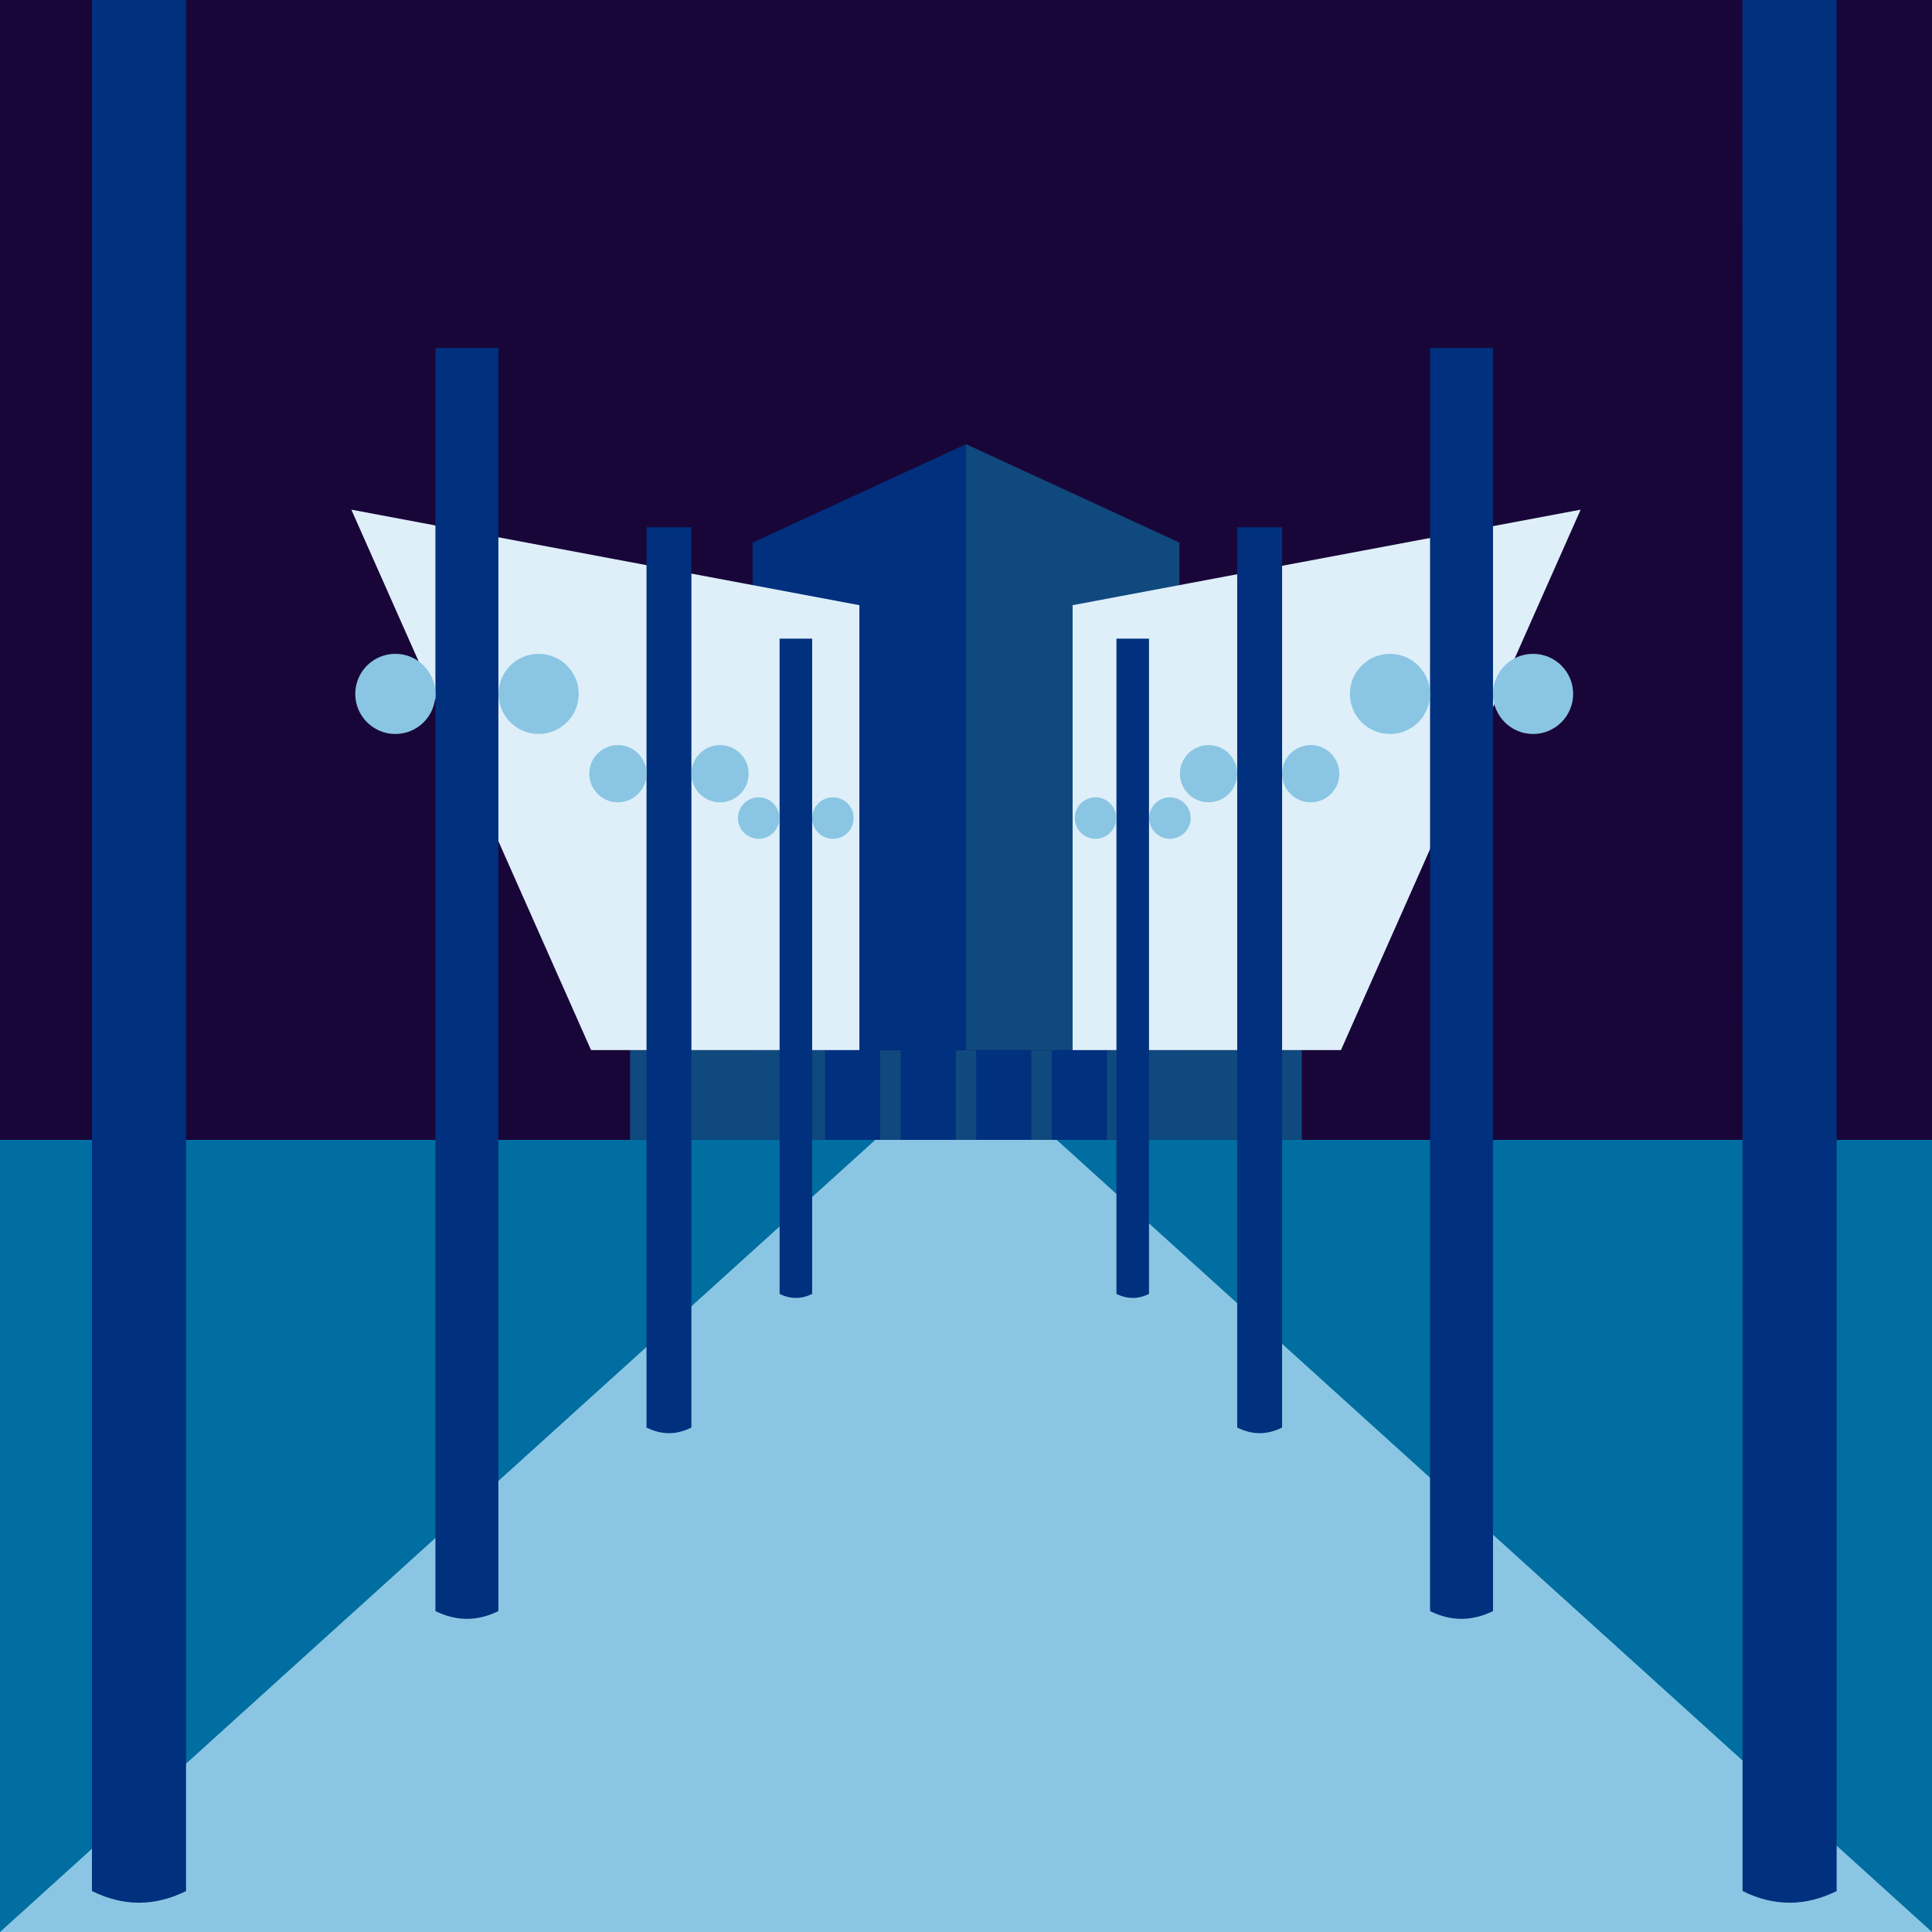
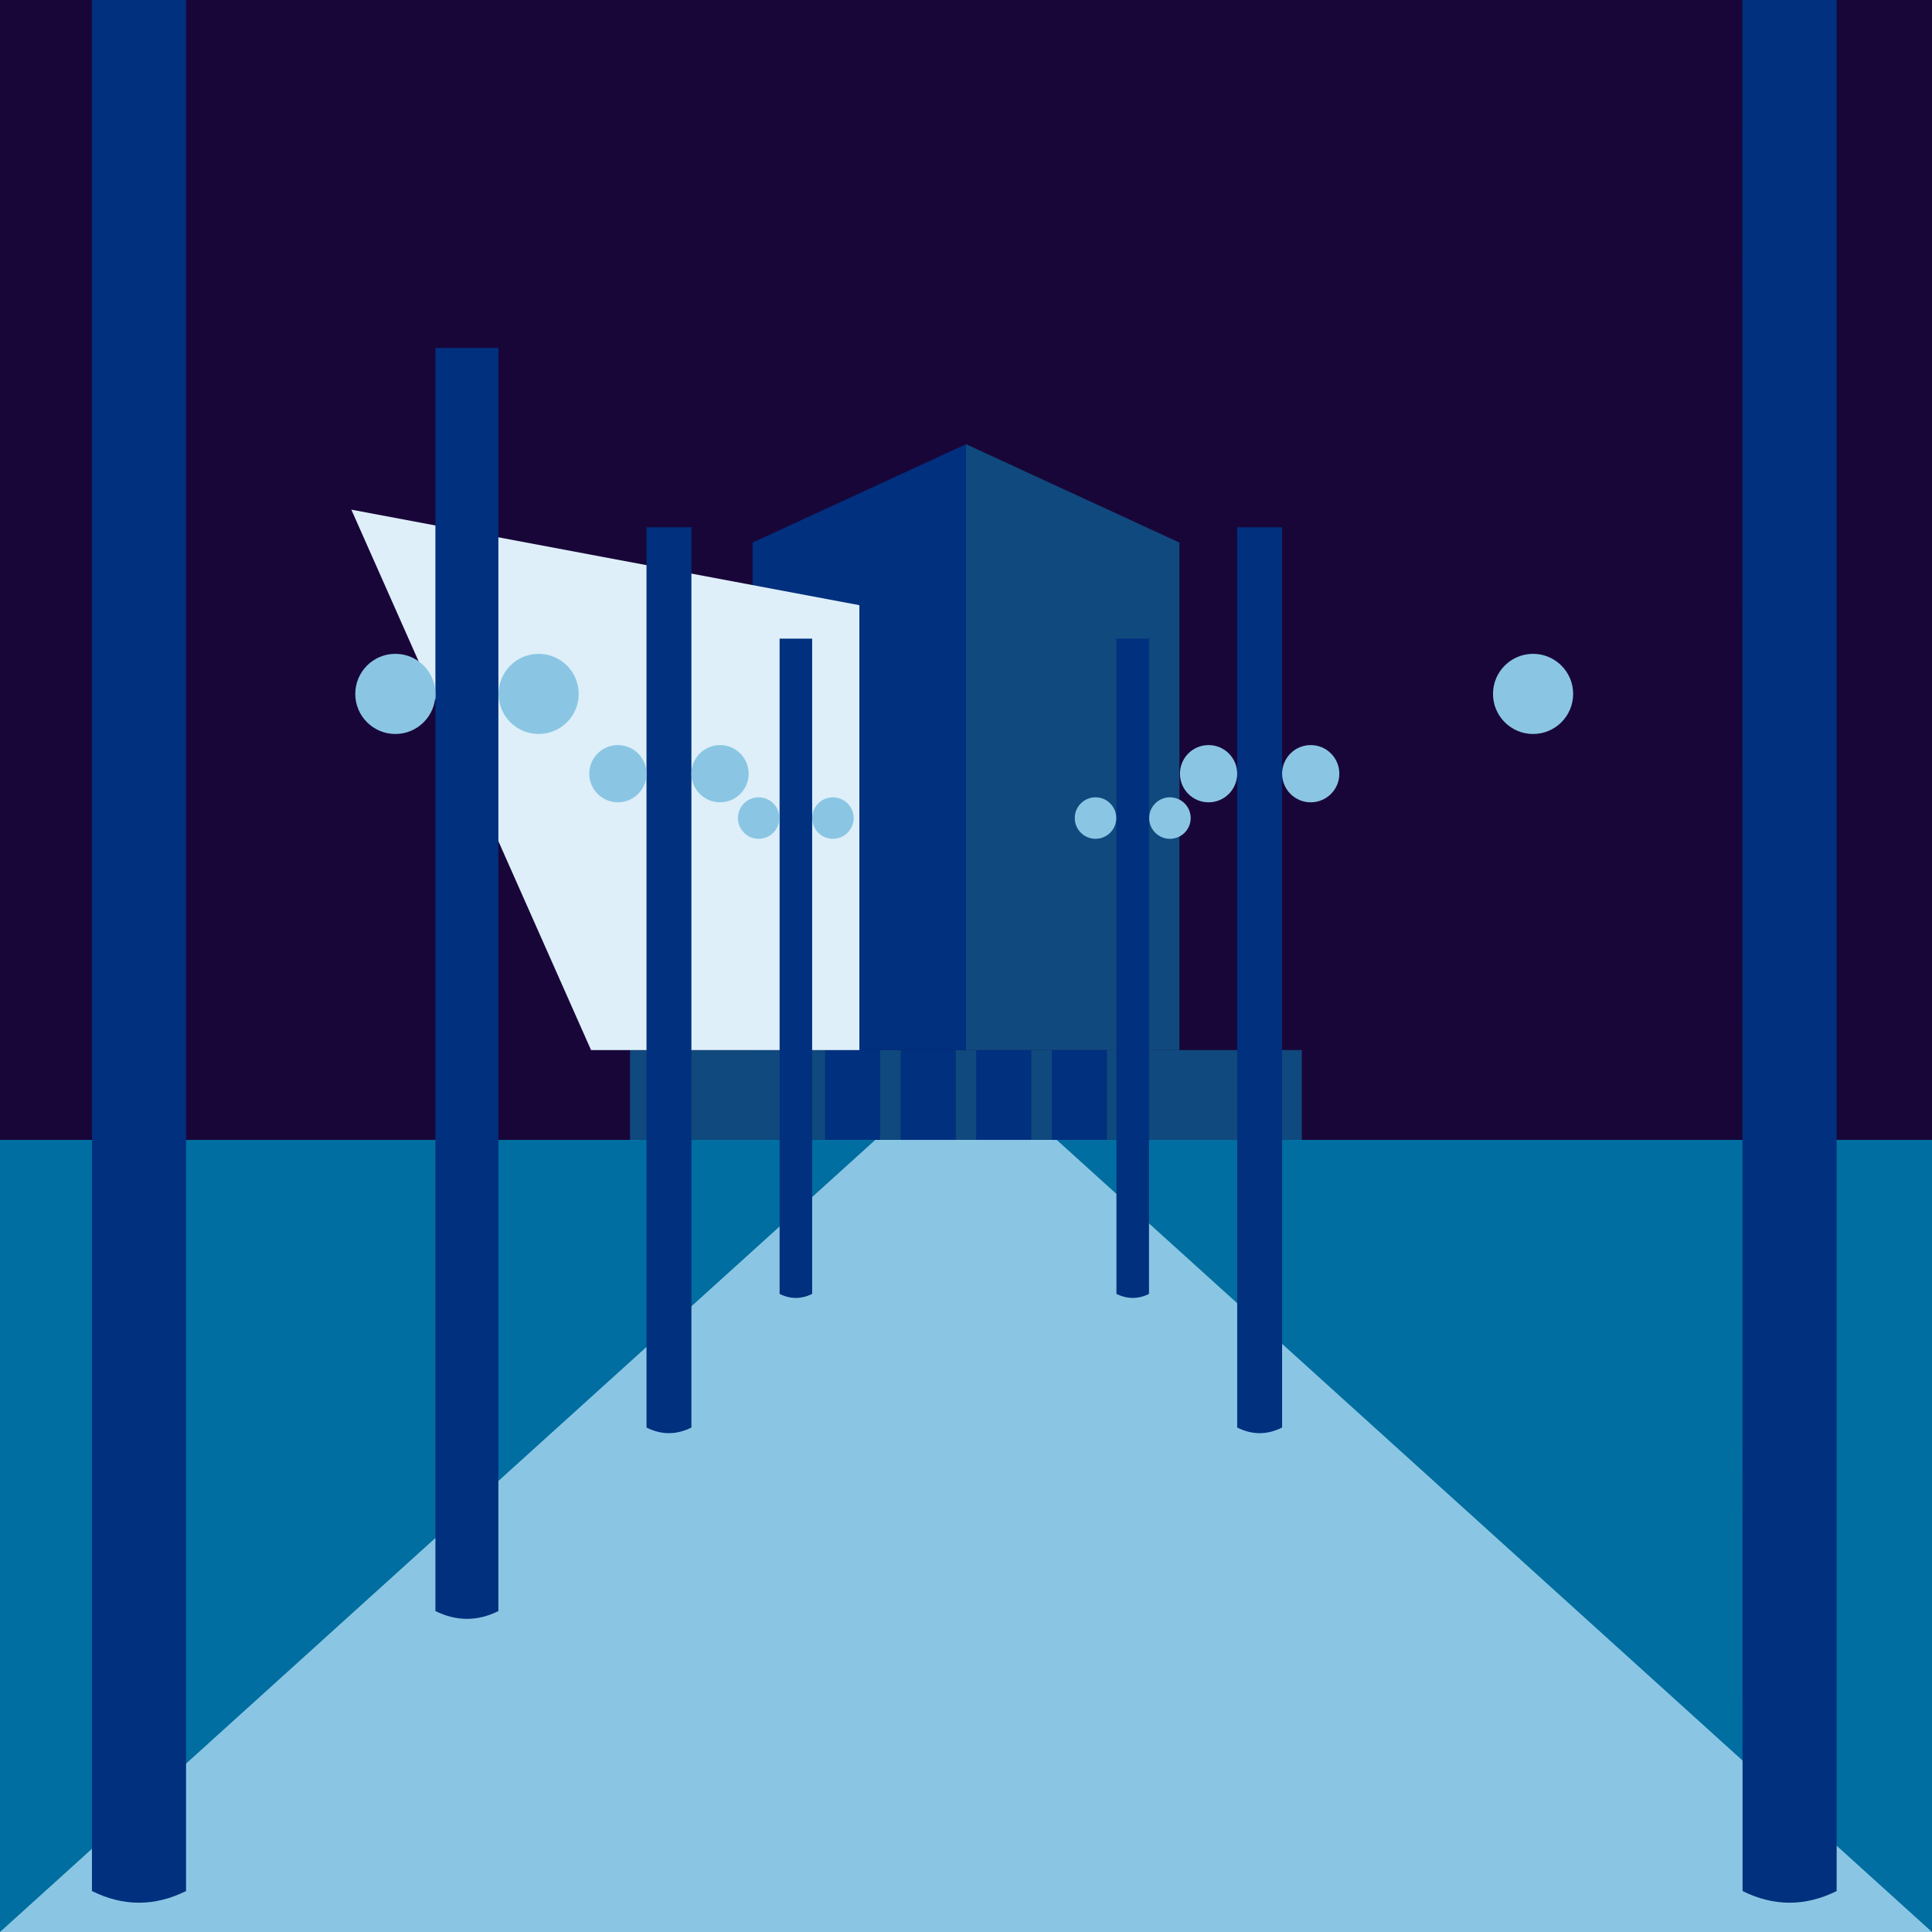
<svg xmlns="http://www.w3.org/2000/svg" version="1.1" id="Layer_1" x="0px" y="0px" viewBox="0 0 1080 1080" style="enable-background:new 0 0 1080 1080;" xml:space="preserve">
  <style type="text/css">
	.st0{fill:#190639;}
	.st1{fill:#006EA0;}
	.st2{fill:#8AC6E3;}
	.st3{fill:#10497D;}
	.st4{fill:#00307E;}
	.st5{fill:#DEEFF9;}
</style>
  <g>
</g>
  <rect class="st0" width="1080" height="1080" />
  <rect y="637.2" class="st1" width="1080" height="442.8" />
  <polygon class="st2" points="590.7,637.2 1080,1080 0,1080 489.3,637.2 " />
  <rect x="352.2" y="587" class="st3" width="375.5" height="50.2" />
  <rect x="461.2" y="587" class="st4" width="30.8" height="50.2" />
  <rect x="503.5" y="587" class="st4" width="30.8" height="50.2" />
  <rect x="545.7" y="587" class="st4" width="30.8" height="50.2" />
  <rect x="588" y="587" class="st4" width="30.8" height="50.2" />
  <polygon class="st4" points="540,248.3 540,587 420.7,587 420.7,303.3 " />
  <polygon class="st3" points="540,248.3 540,587 659.3,587 659.3,303.3 " />
-   <polygon class="st5" points="599.6,587 599.6,338.3 883.6,284.9 749.6,587 " />
  <polygon class="st5" points="480.4,587 480.4,338.3 196.4,284.9 330.4,587 " />
  <path class="st4" d="M104,1057.1c-17.5,8.7-35.1,8.7-52.6,0L51.4,0H104L104,1057.1z" />
  <g>
    <path class="st4" d="M278.6,900.6c-11.7,5.8-23.4,5.8-35.2,0l0-706.1h35.2L278.6,900.6z" />
    <circle class="st2" cx="301.1" cy="387.9" r="22.4" />
    <circle class="st2" cx="221" cy="387.9" r="22.4" />
  </g>
  <g>
    <path class="st4" d="M386.5,798c-8.4,4.2-16.7,4.2-25.1,0l0-503.3h25.1L386.5,798z" />
    <circle class="st2" cx="402.5" cy="432.5" r="16" />
    <circle class="st2" cx="345.4" cy="432.5" r="16" />
  </g>
  <g>
    <path class="st4" d="M454,723.3c-6.1,3-12.2,3-18.2,0l0-366.3H454L454,723.3z" />
    <circle class="st2" cx="465.6" cy="457.3" r="11.6" />
    <circle class="st2" cx="424.1" cy="457.3" r="11.6" />
  </g>
  <path class="st4" d="M974.1,1057.1c17.5,8.7,35.1,8.7,52.6,0l0-1057.1L974,0L974.1,1057.1z" />
  <g>
-     <path class="st4" d="M799.4,900.6c11.7,5.8,23.4,5.8,35.2,0l0-706.1h-35.2L799.4,900.6z" />
-     <circle class="st2" cx="777" cy="387.9" r="22.4" />
    <circle class="st2" cx="857" cy="387.9" r="22.4" />
  </g>
  <g>
    <path class="st4" d="M691.6,798c8.4,4.2,16.7,4.2,25.1,0l0-503.3h-25.1L691.6,798z" />
    <circle class="st2" cx="675.6" cy="432.5" r="16" />
    <circle class="st2" cx="732.7" cy="432.5" r="16" />
  </g>
  <g>
    <path class="st4" d="M624.1,723.3c6.1,3,12.2,3,18.2,0l0-366.3h-18.2L624.1,723.3z" />
    <circle class="st2" cx="612.4" cy="457.3" r="11.6" />
    <circle class="st2" cx="654" cy="457.3" r="11.6" />
  </g>
</svg>